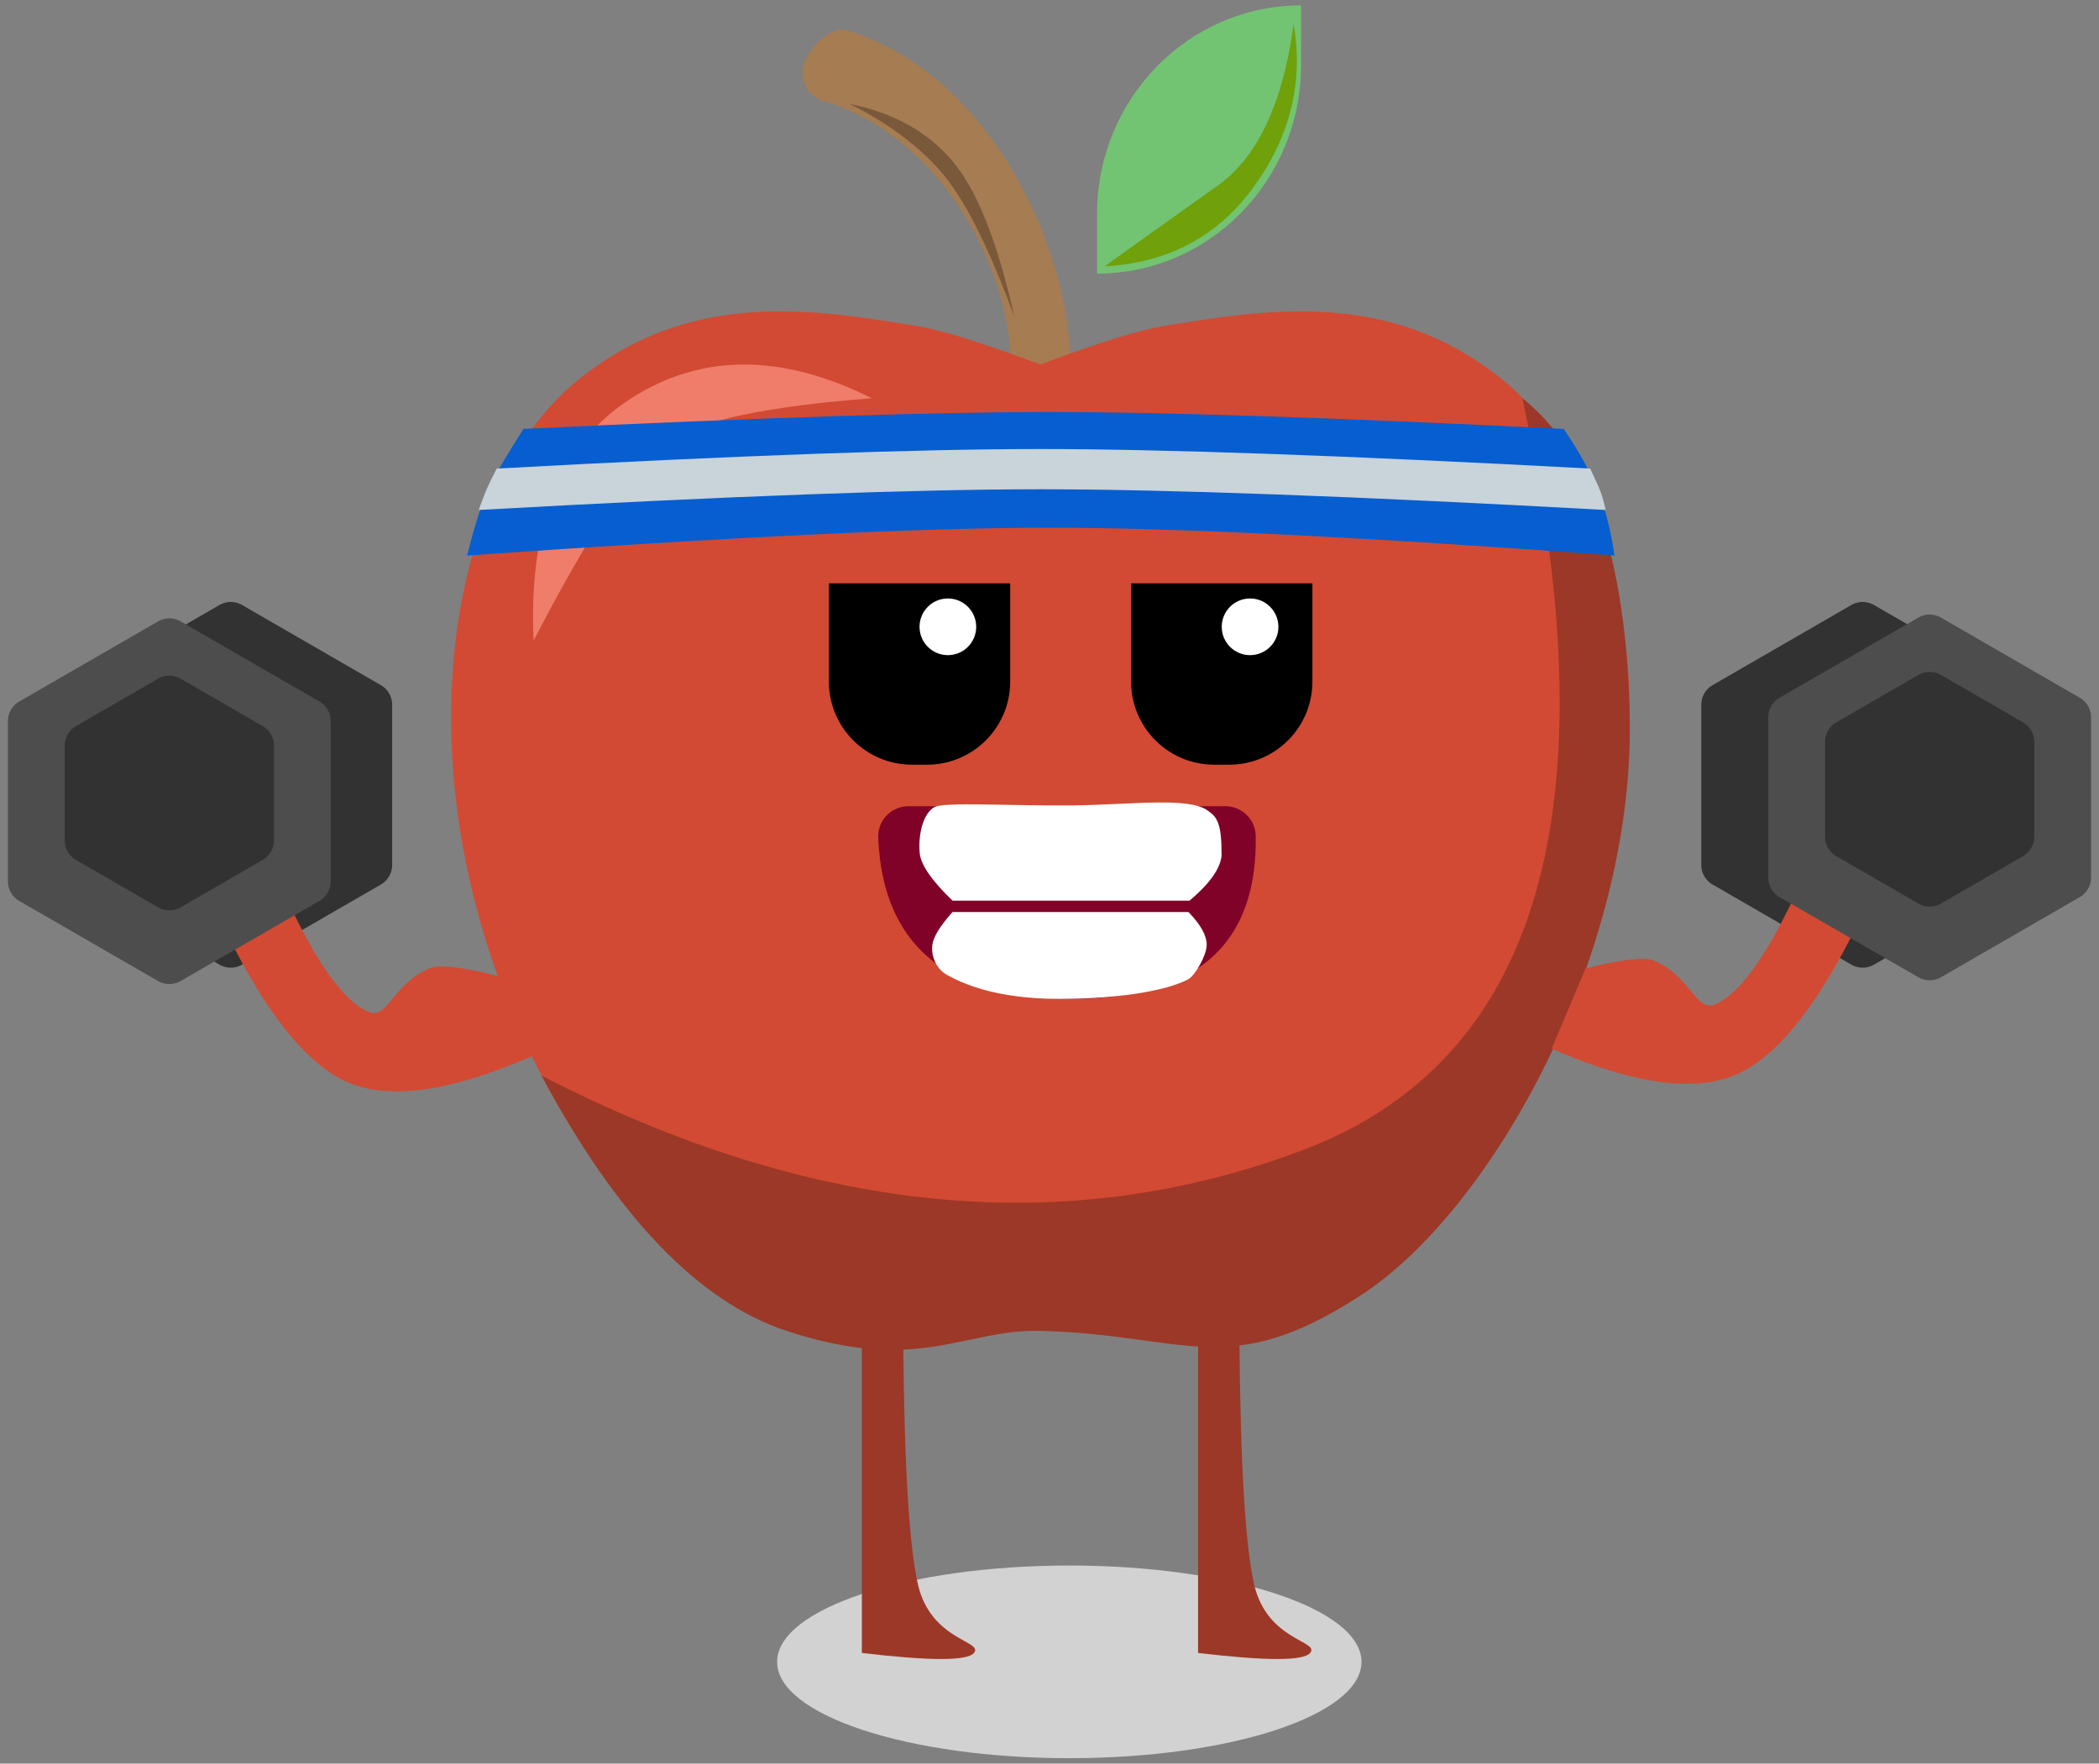
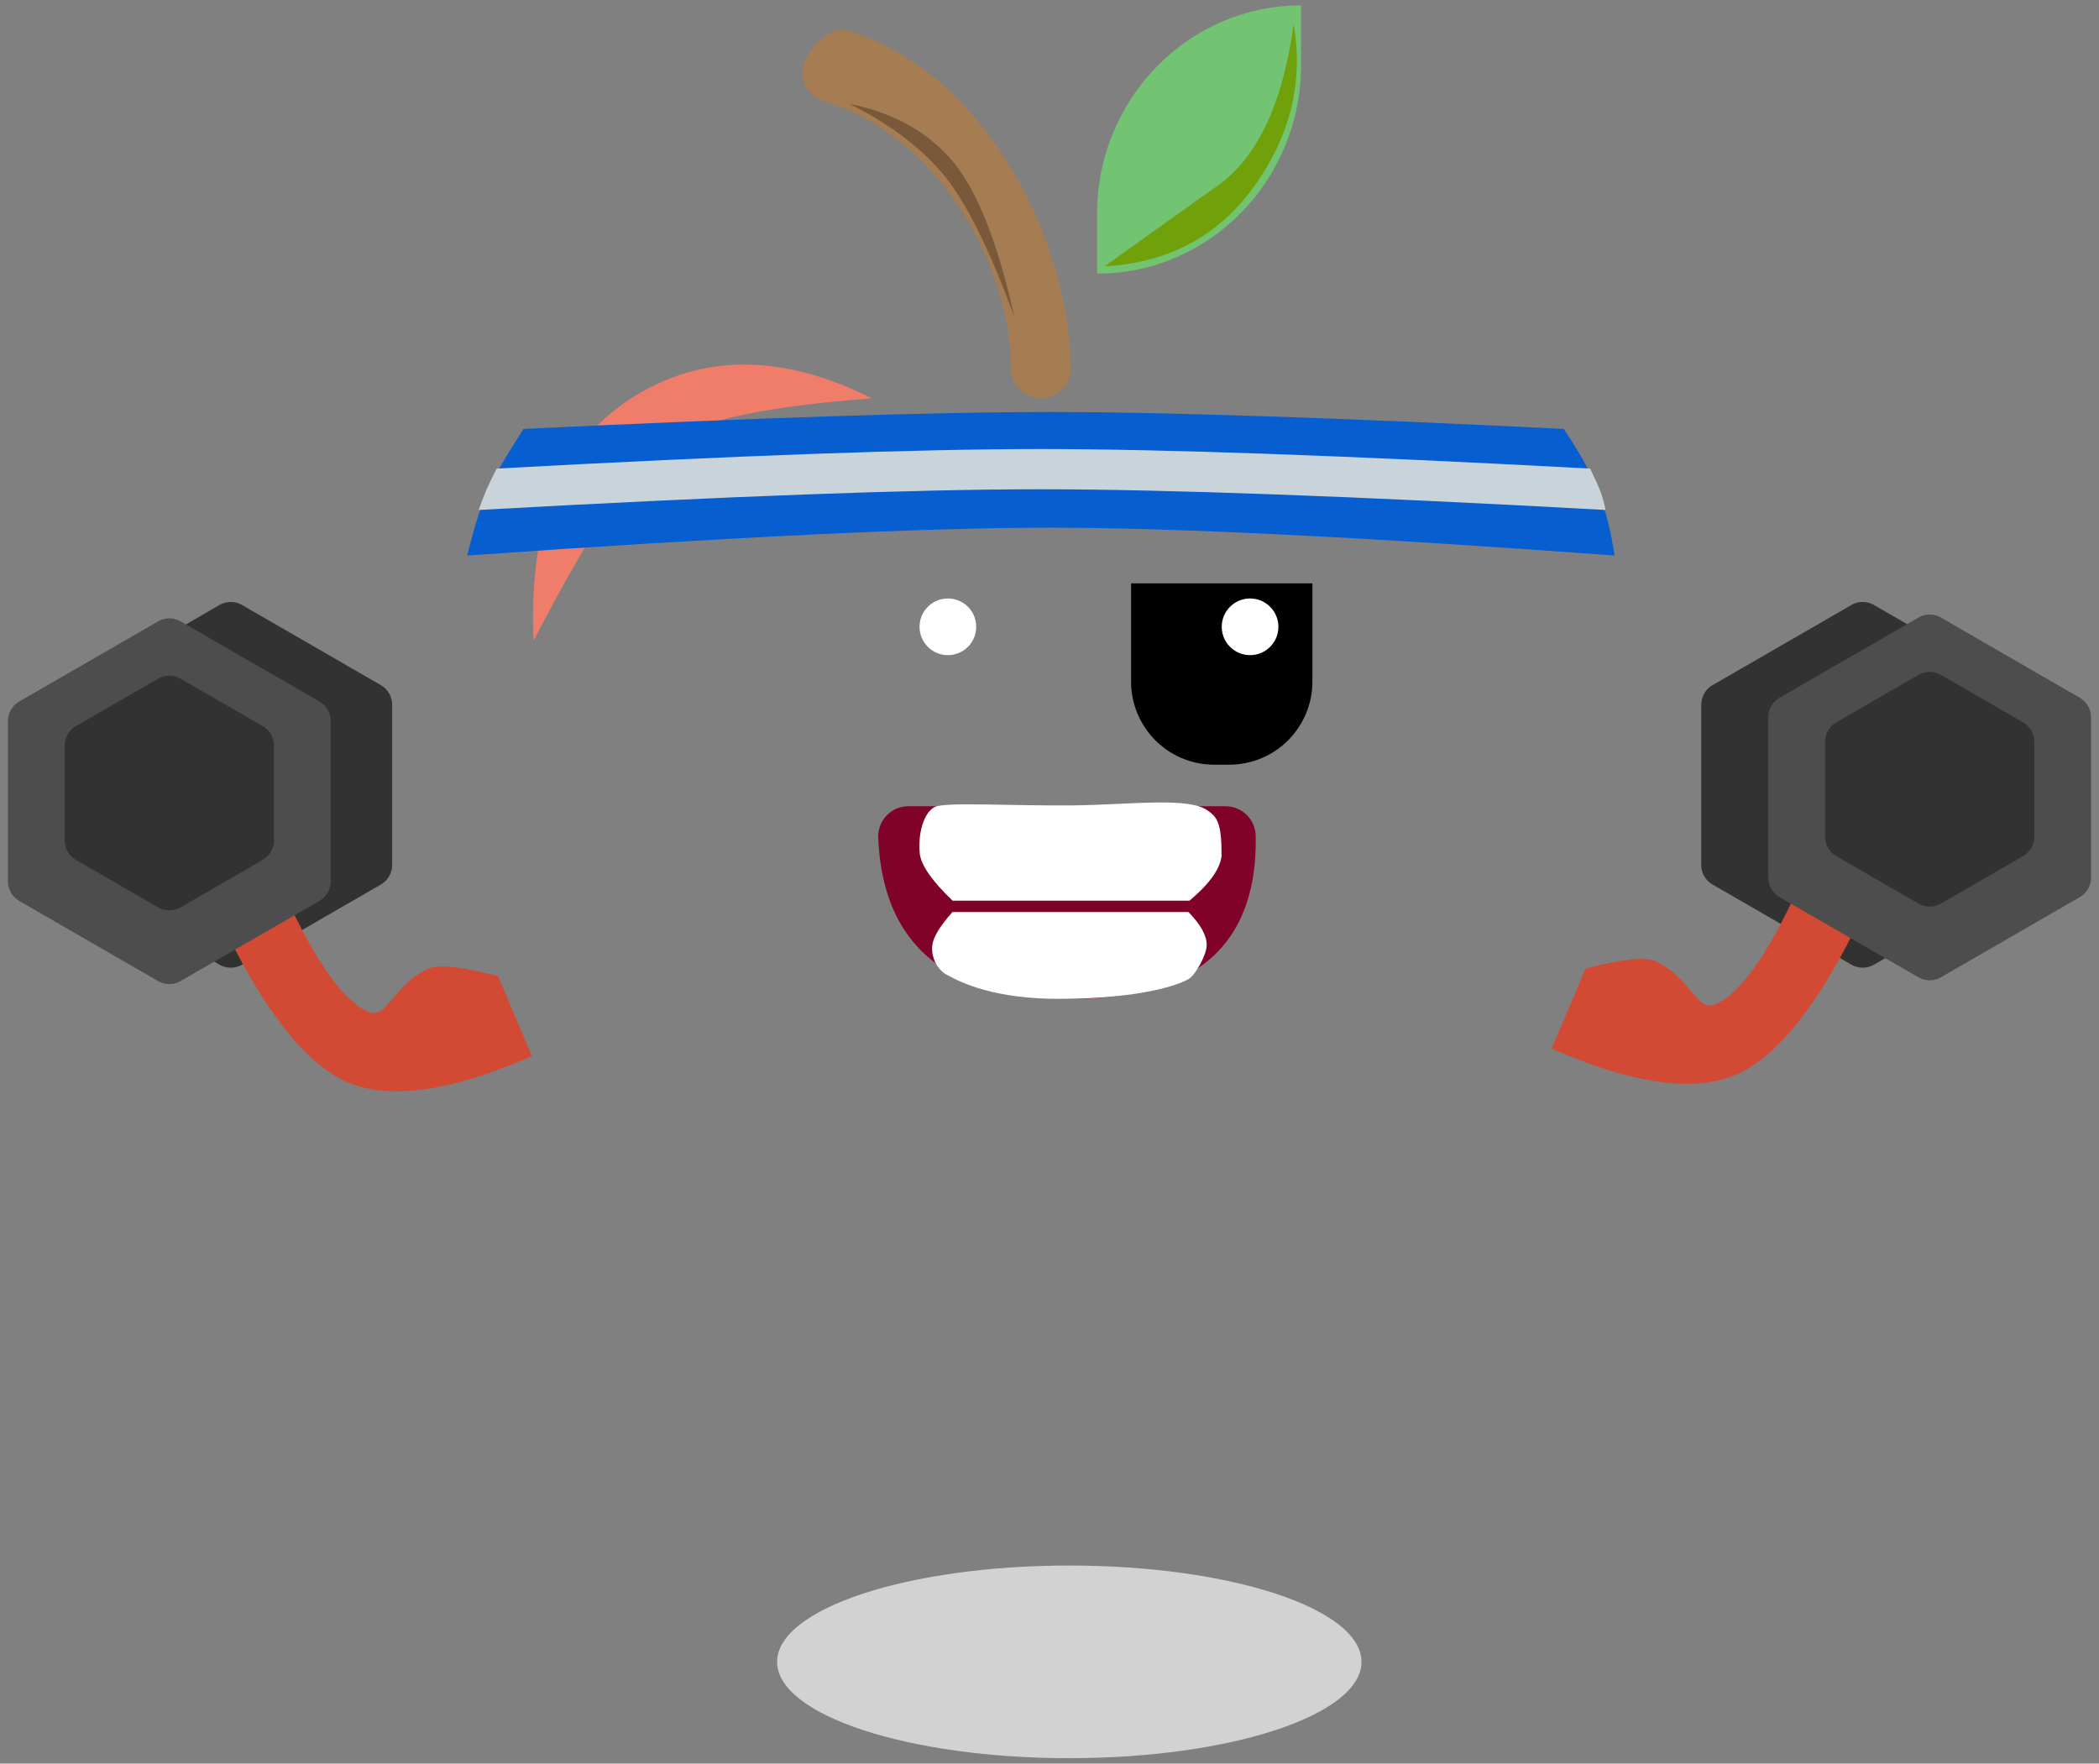
<svg xmlns="http://www.w3.org/2000/svg" width="194" height="163">
  <rect width="100%" height="100%" fill="#808080" stroke="none" />
  <g transform="translate(.735 .5)" fill="none">
    <path d="M172.47 55.42l12.82 7.402a2.095 2.095 0 011.048 1.814V79.44c0 .749-.4 1.44-1.048 1.815l-12.82 7.402a2.095 2.095 0 01-2.096 0l-12.82-7.402a2.095 2.095 0 01-1.048-1.815V64.636c0-.749.399-1.44 1.047-1.814l12.821-7.403a2.095 2.095 0 012.095 0zm-150.828 0l12.82 7.402a2.095 2.095 0 011.048 1.814V79.44c0 .749-.4 1.44-1.047 1.815l-12.821 7.402a2.095 2.095 0 01-2.095 0L6.725 81.255a2.095 2.095 0 01-1.047-1.815V64.636c0-.749.4-1.44 1.047-1.814l12.822-7.403a2.095 2.095 0 012.095 0z" fill="#323232" />
    <ellipse fill="#D2D2D2" cx="98.096" cy="153.097" rx="27.006" ry="8.903" />
    <path d="M95.464 36.31a2.745 2.745 0 01-2.754-2.734c0-9.411-6.61-21.543-17.316-24.729a2.732 2.732 0 01-1.848-3.405c.437-1.447 2.482-3.586 3.939-3.153C90.606 6.2 98.218 22.207 98.218 33.576a2.745 2.745 0 01-2.754 2.734z" fill="#A67C52" />
-     <path d="M109.358 123.595a57.315 57.315 0 01-8.774-.844c-1.707-.31-3.434-.5-5.168-.567-1.734.067-3.46.256-5.167.567-9.574 1.451-24.035 3.643-37.914-18.57-16.95-27.155-13.395-58.473.413-69.609 10.43-8.401 21.726-6.517 31.7-4.864 2.413.476 6.07 1.637 10.968 3.485 4.914-1.848 8.577-3.01 10.99-3.485 9.977-1.655 21.27-3.54 31.7 4.864 13.808 11.122 17.363 42.446.391 69.616-10.11 16.182-20.526 19.407-29.14 19.407z" fill="#D24A33" />
    <path d="M103.805 53.418h16.758v9.078a7.681 7.681 0 01-7.68 7.68h-1.397a7.681 7.681 0 01-7.681-7.68v-9.078z" fill="#000" />
    <circle fill="#FFF" cx="114.803" cy="57.433" r="2.619" />
-     <path d="M92.632 53.418H75.874v9.078a7.681 7.681 0 007.68 7.68h1.397a7.681 7.681 0 007.681-7.68v-9.078z" fill="#000" />
    <circle fill="#FFF" cx="86.872" cy="57.433" r="2.619" />
    <path d="M119.516 0v5.509c0 10.648-8.441 19.28-18.854 19.28V19.28c0-10.648 8.441-19.28 18.854-19.28z" fill="#72C472" />
-     <path d="M49.326 98.922c6.96 13.04 14.509 20.903 22.643 23.585 12.2 4.024 16.36-.17 23.456 0 13.488.324 17.258 4.69 29.533-3.233 12.274-7.924 25.417-31.75 24.933-53.631-.323-14.587-3.631-24.365-9.925-29.333 8.341 38.11 1.551 61.284-20.37 69.521-21.92 8.238-45.344 5.934-70.27-6.91z" fill="#9C3827" />
    <path d="M48.578 58.72c-.486-10.784 2.524-18.254 9.03-22.41 6.506-4.156 13.918-4.156 22.234 0-9.625.734-15.894 2.047-18.808 3.94-2.914 1.892-7.066 8.049-12.456 18.47z" fill="#EF7D6A" />
    <path d="M101.36 24.116a2705.22 2705.22 0 0110.438-7.449c3.691-2.621 6.035-7.603 7.032-14.946.913 5.322-.292 10.304-3.615 14.946-3.323 4.642-7.941 7.125-13.854 7.449z" fill="#70A00A" />
    <path d="M77.778 9.098c3.998.8 7.147 2.534 9.446 5.204 2.3 2.67 4.23 7.49 5.787 14.458-2.364-6.428-4.6-10.865-6.707-13.312-2.108-2.447-4.95-4.564-8.526-6.35z" fill="#79593A" />
-     <path d="M109.996 123.855v28.417c6.296.748 9.75.748 10.36 0 .917-1.121-3.979-1.115-5.18-6.34-.8-3.484-1.251-10.843-1.352-22.077h-3.828zm-31.074 0v28.417c6.297.748 9.75.748 10.361 0 .916-1.121-3.98-1.115-5.18-6.34-.801-3.484-1.252-10.843-1.352-22.077h-3.829z" fill="#9C3827" />
    <path d="M169.476 72.442a5.412 5.412 0 012.456 10.396l.032-.07c-3.928 8.553-7.834 13.824-11.72 15.81-3.885 1.987-9.74 1.266-17.565-2.163l3.125-7.393c3.334-.86 5.451-1.099 6.353-.718 3.299 1.393 3.897 4.707 5.562 4.044 2.338-.932 4.974-4.64 7.908-11.127a5.412 5.412 0 013.849-8.78zM21.63 73.14a5.412 5.412 0 00-2.455 10.397l-.033-.071c3.928 8.553 7.835 13.824 11.72 15.81 3.885 1.988 9.74 1.266 17.565-2.163l-3.125-7.392c-3.333-.86-5.45-1.1-6.352-.719-3.3 1.393-3.897 4.707-5.562 4.044-2.338-.932-4.975-4.64-7.909-11.127a5.412 5.412 0 00-3.849-8.78z" fill="#D24A33" />
    <path d="M47.647 39.143c21.96-1.044 38.167-1.565 48.62-1.565 10.454 0 26.294.521 47.522 1.565 1.491 2.204 2.567 4.154 3.227 5.85.66 1.698 1.15 3.648 1.468 5.852-23.258-1.717-40.663-2.575-52.216-2.575-11.553 0-29.494.858-53.822 2.575.642-2.607 1.25-4.558 1.828-5.851.577-1.294 1.701-3.244 3.373-5.851z" fill="#065ED0" />
    <path d="M83.227 74.017h29.304a2.793 2.793 0 012.792 2.746c.17 10.04-5.513 15.06-17.05 15.06-11.475 0-17.42-4.965-17.837-14.896a2.793 2.793 0 012.791-2.91z" fill="#810228" />
    <path d="M85.642 74.09c.894-.486 7.256-.1 12.58-.149 5.569-.05 10.91-.825 12.679.486.628.466 1.245.827 1.258 3.595.012 2.768.012.227.012.334.007 1.258-.984 2.72-2.971 4.39H87.308c-1.923-1.847-2.936-3.31-3.037-4.39-.16-1.7.301-3.685 1.371-4.266zm1.096 15.485c1.467.813 4.488 2.248 10.498 2.248 6.01 0 10.232-.914 11.868-1.825.632-.352 1.683-2.217 1.69-3.154.006-.874-.557-1.89-1.69-3.05H87.3c-1.15 1.283-1.77 2.3-1.864 3.05-.148 1.182.511 2.293 1.302 2.731z" fill="#FFF" />
    <path d="M15.963 56.934l12.822 7.402a2.095 2.095 0 011.047 1.814v14.805c0 .748-.4 1.44-1.047 1.814L15.963 90.17a2.095 2.095 0 01-2.094 0l-12.822-7.4A2.095 2.095 0 010 80.955V66.15c0-.748.4-1.44 1.047-1.814l12.822-7.402a2.095 2.095 0 012.094 0z" fill="#4D4D4D" />
    <path d="M15.963 62.233l7.576 4.374a2.095 2.095 0 011.048 1.814v8.748c0 .749-.4 1.44-1.048 1.814l-7.576 4.374a2.095 2.095 0 01-2.094 0l-7.576-4.374a2.095 2.095 0 01-1.048-1.814v-8.748c0-.748.4-1.44 1.048-1.814l7.576-4.374a2.095 2.095 0 012.094 0z" fill="#323232" />
    <path d="M178.662 56.584l12.82 7.403a2.095 2.095 0 011.048 1.814v14.805c0 .748-.399 1.44-1.047 1.814l-12.821 7.402a2.095 2.095 0 01-2.095 0l-12.821-7.402a2.095 2.095 0 01-1.048-1.814V65.8c0-.749.4-1.44 1.048-1.814l12.82-7.403a2.095 2.095 0 012.096 0z" fill="#4D4D4D" />
    <path d="M178.662 61.884l7.576 4.374a2.095 2.095 0 011.047 1.814v8.748c0 .749-.4 1.44-1.047 1.814l-7.576 4.374a2.095 2.095 0 01-2.095 0l-7.576-4.374a2.095 2.095 0 01-1.048-1.814v-8.748c0-.748.4-1.44 1.048-1.814l7.576-4.374a2.095 2.095 0 012.095 0z" fill="#323232" />
    <path d="M43.509 46.634c22.999-1.275 40.304-1.913 51.916-1.913 11.613 0 29.025.638 52.238 1.913-.133-.643-.286-1.2-.462-1.67-.175-.469-.497-1.188-.966-2.156-22.523-1.204-39.46-1.807-50.81-1.807-11.35 0-28.1.603-50.253 1.807-.42.816-.73 1.454-.93 1.913-.2.46-.444 1.098-.733 1.913z" fill="#C8D3DA" />
  </g>
</svg>